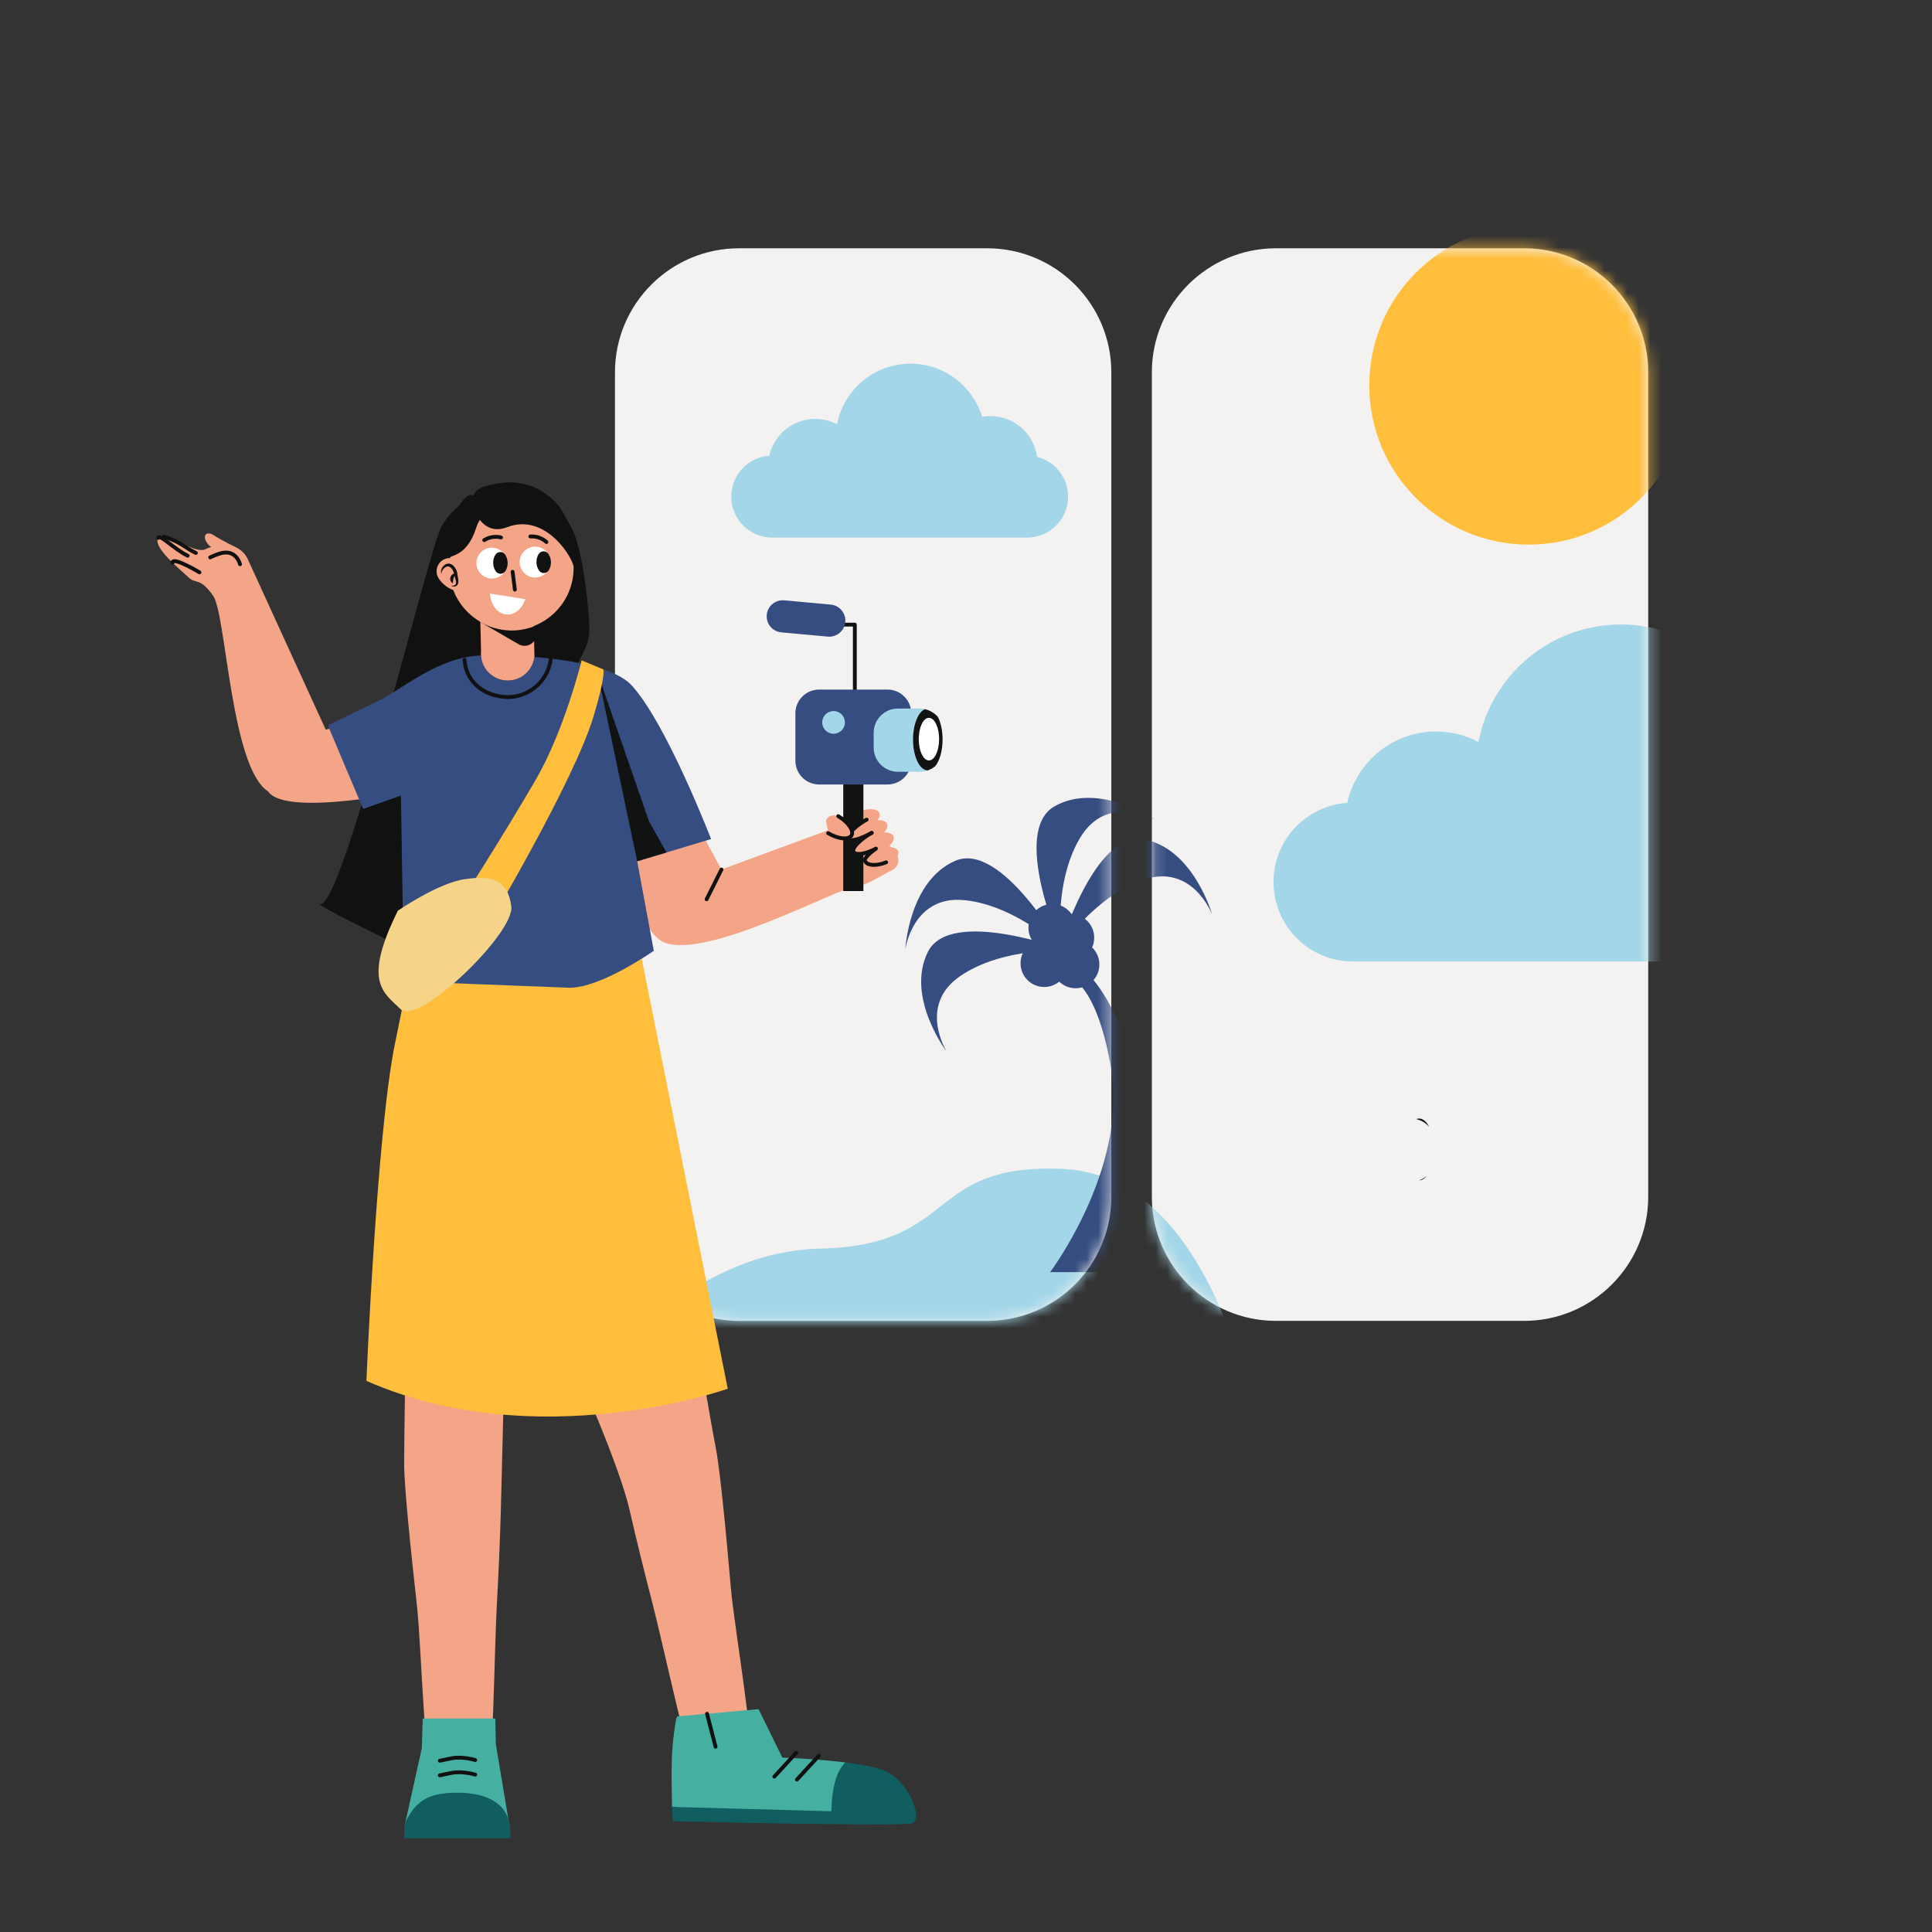
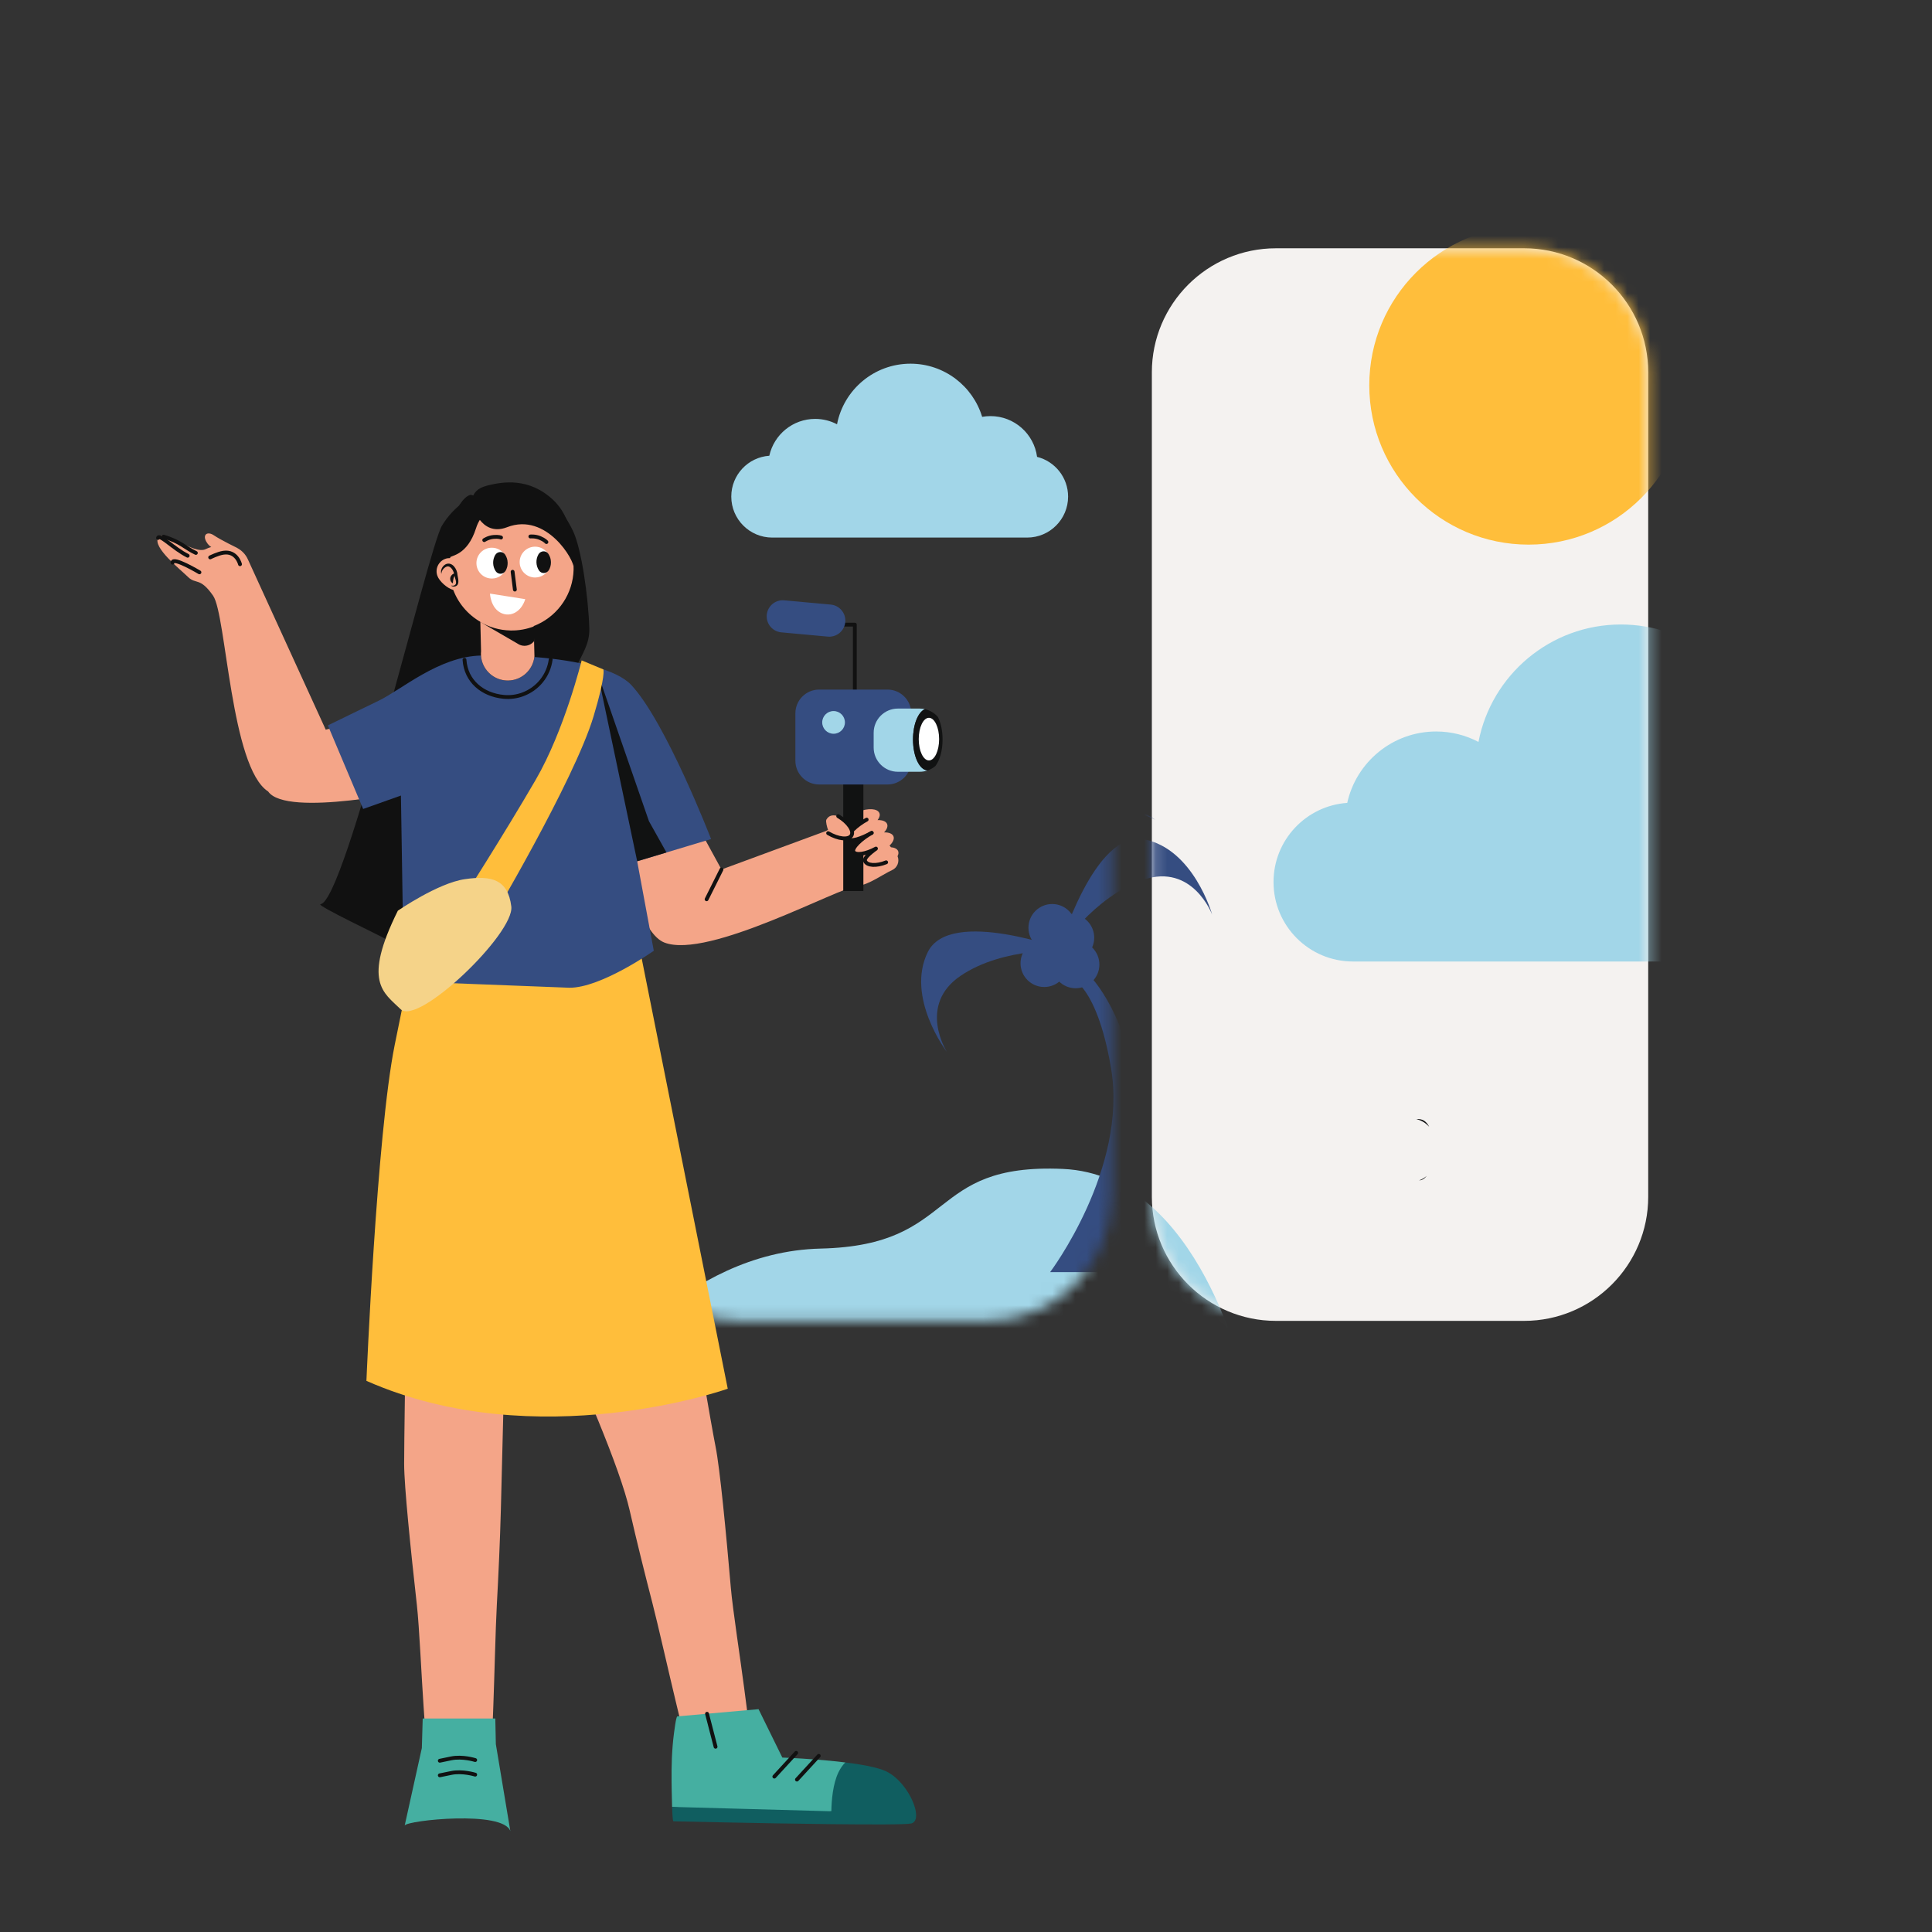
<svg xmlns="http://www.w3.org/2000/svg" width="168" height="168" viewBox="0 0 168 168" fill="none">
  <rect x="0" y="0" width="168" height="168" fill="#333333" stroke="none" />
-   <path fill-rule="evenodd" clip-rule="evenodd" d="M96.637 32.38C96.637 26.424 91.802 21.59 85.846 21.59H64.265C58.31 21.59 53.475 26.424 53.475 32.38V104.068C53.475 110.023 58.31 114.858 64.265 114.858H85.846C91.802 114.858 96.637 110.023 96.637 104.068V32.38Z" fill="#F4F2F0" />
  <mask id="mask0_389_6543" style="mask-type:luminance" maskUnits="userSpaceOnUse" x="53" y="21" width="44" height="94">
    <path d="M96.637 32.38C96.637 26.424 91.802 21.59 85.846 21.59H64.265C58.31 21.59 53.475 26.424 53.475 32.38V104.068C53.475 110.023 58.31 114.858 64.265 114.858H85.846C91.802 114.858 96.637 110.023 96.637 104.068V32.38Z" fill="white" />
  </mask>
  <g mask="url(#mask0_389_6543)">
    <path fill-rule="evenodd" clip-rule="evenodd" d="M66.897 39.63C67.3 37.798 68.934 36.426 70.886 36.426C71.572 36.426 72.218 36.596 72.785 36.894C73.364 33.894 76.006 31.625 79.174 31.625C82.11 31.625 84.595 33.574 85.404 36.247C85.64 36.205 85.882 36.183 86.13 36.183C88.201 36.183 89.915 37.727 90.18 39.727C91.729 40.113 92.878 41.515 92.878 43.184C92.878 45.15 91.282 46.746 89.315 46.746H67.153C65.186 46.746 63.59 45.15 63.59 43.184V43.176C63.59 41.297 65.05 39.757 66.897 39.63Z" fill="#A2D6E8" />
    <path fill-rule="evenodd" clip-rule="evenodd" d="M108.208 120.146H51.716C51.716 120.146 59.327 108.851 71.365 108.572C83.403 108.293 80.445 101.108 92.436 101.646C104.427 102.183 108.208 120.146 108.208 120.146Z" fill="#A2D6E8" />
    <path fill-rule="evenodd" clip-rule="evenodd" d="M92.805 82.671C92.805 82.671 82.628 78.834 80.678 82.786C78.729 86.738 82.335 91.47 82.335 91.47C82.335 91.47 79.753 87.414 83.527 84.855C87.301 82.296 92.805 82.671 92.805 82.671Z" fill="#354D81" />
-     <path fill-rule="evenodd" clip-rule="evenodd" d="M92.398 82.589C92.398 82.589 87.093 73.095 83.055 74.858C79.017 76.621 78.722 82.564 78.722 82.564C78.722 82.564 79.363 77.799 83.898 78.277C88.432 78.754 92.398 82.589 92.398 82.589Z" fill="#354D81" />
    <path fill-rule="evenodd" clip-rule="evenodd" d="M94.338 84.42C94.338 84.42 97.214 86.789 98.587 93.294C99.96 99.799 97.09 110.621 97.09 110.621H91.314C91.314 110.621 98.094 101.622 96.612 92.878C95.301 85.143 92.761 84.863 92.761 84.863L92.086 82.275L94.338 84.42Z" fill="#354D81" />
    <path fill-rule="evenodd" clip-rule="evenodd" d="M92.078 82.596C92.078 82.596 95.14 72.16 99.469 72.982C103.798 73.804 105.406 79.532 105.406 79.532C105.406 79.532 103.722 75.029 99.407 76.502C95.092 77.975 92.078 82.596 92.078 82.596Z" fill="#354D81" />
-     <path fill-rule="evenodd" clip-rule="evenodd" d="M92.258 82.222C92.258 82.222 87.87 72.271 91.708 70.108C95.547 67.944 100.47 71.286 100.47 71.286C100.47 71.286 96.279 68.93 93.931 72.838C91.583 76.747 92.258 82.222 92.258 82.222Z" fill="#354D81" />
    <path d="M91.493 82.735C92.632 82.735 93.555 81.812 93.555 80.673C93.555 79.534 92.632 78.61 91.493 78.61C90.354 78.61 89.43 79.534 89.43 80.673C89.43 81.812 90.354 82.735 91.493 82.735Z" fill="#354D81" />
    <path d="M90.804 85.826C91.943 85.826 92.867 84.902 92.867 83.763C92.867 82.624 91.943 81.7 90.804 81.7C89.665 81.7 88.742 82.624 88.742 83.763C88.742 84.902 89.665 85.826 90.804 85.826Z" fill="#354D81" />
    <path d="M93.536 85.935C94.675 85.935 95.599 85.011 95.599 83.872C95.599 82.733 94.675 81.81 93.536 81.81C92.397 81.81 91.473 82.733 91.473 83.872C91.473 85.011 92.397 85.935 93.536 85.935Z" fill="#354D81" />
    <path d="M93.087 83.6C94.226 83.6 95.149 82.676 95.149 81.537C95.149 80.398 94.226 79.474 93.087 79.474C91.948 79.474 91.024 80.398 91.024 81.537C91.024 82.676 91.948 83.6 93.087 83.6Z" fill="#354D81" />
  </g>
  <path fill-rule="evenodd" clip-rule="evenodd" d="M143.323 32.38C143.323 26.424 138.488 21.59 132.533 21.59H110.951C104.996 21.59 100.161 26.424 100.161 32.38V104.068C100.161 110.023 104.996 114.858 110.951 114.858H132.533C138.488 114.858 143.323 110.023 143.323 104.068V32.38Z" fill="#F4F2F0" />
  <mask id="mask1_389_6543" style="mask-type:luminance" maskUnits="userSpaceOnUse" x="100" y="21" width="44" height="94">
    <path d="M143.323 32.38C143.323 26.424 138.488 21.59 132.533 21.59H110.951C104.996 21.59 100.161 26.424 100.161 32.38V104.068C100.161 110.023 104.996 114.858 110.951 114.858H132.533C138.488 114.858 143.323 110.023 143.323 104.068V32.38Z" fill="white" />
  </mask>
  <g mask="url(#mask1_389_6543)">
    <path fill-rule="evenodd" clip-rule="evenodd" d="M117.151 69.816C117.933 66.267 121.1 63.608 124.882 63.608C126.211 63.608 127.463 63.936 128.563 64.515C129.685 58.701 134.806 54.304 140.946 54.304C146.636 54.304 151.451 58.08 153.02 63.26C153.476 63.178 153.946 63.136 154.427 63.136C158.441 63.136 161.761 66.13 162.274 70.004C165.277 70.754 167.504 73.471 167.504 76.704C167.504 80.515 164.411 83.609 160.599 83.609H117.647C113.836 83.609 110.742 80.515 110.742 76.704V76.69C110.742 73.049 113.572 70.063 117.151 69.816Z" fill="#A2D6E8" />
    <path fill-rule="evenodd" clip-rule="evenodd" d="M108.208 120.145H51.716C51.716 120.145 59.326 108.851 71.364 108.571C83.403 108.293 80.445 101.108 92.435 101.645C104.426 102.182 108.208 120.145 108.208 120.145Z" fill="#A2D6E8" />
    <path fill-rule="evenodd" clip-rule="evenodd" d="M92.077 82.596C92.077 82.596 95.139 72.16 99.468 72.982C103.797 73.803 105.405 79.532 105.405 79.532C105.405 79.532 103.721 75.029 99.406 76.502C95.091 77.975 92.077 82.596 92.077 82.596Z" fill="#354D81" />
    <path fill-rule="evenodd" clip-rule="evenodd" d="M92.257 82.222C92.257 82.222 87.869 72.271 91.707 70.108C95.546 67.944 100.469 71.286 100.469 71.286C100.469 71.286 96.278 68.93 93.93 72.838C91.582 76.747 92.257 82.222 92.257 82.222Z" fill="#354D81" />
    <path d="M132.922 47.359C140.574 47.359 146.777 41.156 146.777 33.505C146.777 25.853 140.574 19.65 132.922 19.65C125.271 19.65 119.068 25.853 119.068 33.505C119.068 41.156 125.271 47.359 132.922 47.359Z" fill="#FFBE3B" />
  </g>
  <path d="M61.828 91.545C61.89 91.537 61.865 91.54 61.828 91.545V91.545Z" fill="#9F00FF" />
  <path d="M51.244 54.648C51.16 51.857 50.559 47.724 49.834 46.189C49.364 45.194 48.67 44.124 47.663 43.294C45.09 41.175 40.436 42.359 38.427 45.718C37.233 47.715 30.034 78.366 27.872 78.626C27.381 78.683 33.49 81.569 33.645 81.714C34.534 82.551 35.859 82.737 37.029 82.703C40.581 82.599 47.514 76.45 47.514 76.45C47.514 76.45 52.263 67.71 50.336 62.938C48.409 58.166 51.327 57.427 51.244 54.648Z" fill="#111111" />
  <path d="M54.753 131.335C55.364 134.014 56.078 136.874 56.74 139.431C57.212 141.258 58.208 145.664 58.747 147.897C59.523 151.093 60.178 153.874 60.178 153.874L60.18 153.873L61.416 154.689L64.531 154.093L65.52 152.802C65.52 152.802 65.114 149.957 64.7 146.711L64.698 146.703C64.401 144.389 63.708 139.902 63.551 138.064C63.132 133.217 62.601 127.681 62.224 125.799C61.503 122.208 56.778 93.861 56.778 93.861L41.706 101.047C41.706 101.047 53.082 124 54.753 131.335Z" fill="#F4A588" />
  <path d="M35.545 100.573C35.545 100.573 35.143 123.638 35.143 127.301C35.143 129.219 35.712 134.752 36.252 139.587C36.462 141.446 36.666 146.027 36.833 148.38C37.062 151.606 37.22 154.424 37.22 154.424H37.413L37.123 154.821L39.263 155.387H39.269L41.713 155.41L42.673 154.424C42.673 154.424 42.767 151.623 42.897 148.38C42.986 146.059 43.095 141.5 43.201 139.587C43.345 136.95 43.48 134.005 43.554 131.259C43.753 123.738 44.359 98.996 44.359 98.996L35.545 100.573Z" fill="#F4A588" />
  <path d="M61.16 72.721L62.738 75.609L71.802 72.268L72.004 72.161C71.925 71.964 71.777 71.412 71.859 71.273C72.029 70.986 72.301 70.789 72.887 70.97L73.576 71.326C73.793 71.052 74.17 70.781 74.638 70.59C75.485 70.246 76.304 70.297 76.47 70.704C76.542 70.881 76.478 71.096 76.313 71.311C76.727 71.3 77.044 71.415 77.139 71.651C77.225 71.862 77.118 72.127 76.877 72.381C77.285 72.372 77.597 72.488 77.692 72.721C77.786 72.953 77.646 73.249 77.353 73.526L77.473 73.674C77.786 73.7 78.019 73.812 78.098 74.008C78.152 74.139 78.129 74.292 78.047 74.45C78.237 74.906 78.043 75.455 77.562 75.667C76.859 75.977 75.486 76.967 74.645 77.011C73.041 77.096 61.592 83.445 57.772 81.961C55.925 81.244 54.678 76.66 53.978 73.665L61.16 72.721Z" fill="#F4A588" />
  <path d="M62.737 75.609L61.444 78.197" stroke="#111111" stroke-width="0.333" stroke-miterlimit="10" stroke-linecap="round" stroke-linejoin="round" />
  <path d="M73.584 71.487C73.761 71.16 74.074 70.82 74.639 70.59" stroke="#111111" stroke-width="0.333" stroke-miterlimit="10" stroke-linecap="round" stroke-linejoin="round" />
  <path d="M75.077 65.644H73.326V77.482H75.077V65.644Z" fill="#111212" />
  <path d="M72.039 54.315H74.334V61.141" stroke="#111111" stroke-width="0.333" stroke-miterlimit="1.5" stroke-linecap="round" stroke-linejoin="round" />
  <path fill-rule="evenodd" clip-rule="evenodd" d="M68.198 52.202C67.427 52.131 66.746 52.698 66.675 53.467C66.605 54.235 67.172 54.917 67.942 54.987L71.98 55.358C72.75 55.428 73.432 54.862 73.502 54.093C73.573 53.325 73.006 52.643 72.236 52.572L68.198 52.202Z" fill="#354D81" />
  <path fill-rule="evenodd" clip-rule="evenodd" d="M79.238 62.027C79.238 60.89 78.313 59.963 77.175 59.963H71.227C70.089 59.963 69.164 60.89 69.164 62.027V66.152C69.164 67.289 70.089 68.216 71.227 68.216H77.175C78.313 68.216 79.238 67.289 79.238 66.152V62.027Z" fill="#354D81" />
  <path fill-rule="evenodd" clip-rule="evenodd" d="M80.426 61.663C80.278 61.633 80.124 61.614 79.966 61.614H78.077C76.915 61.614 75.971 62.557 75.971 63.718V65.006C75.971 66.167 76.915 67.111 78.077 67.111H79.966C80.217 67.111 80.457 67.069 80.68 66.989C80.679 66.989 80.678 66.989 80.677 66.989C79.967 66.989 79.391 65.785 79.391 64.299C79.391 62.996 79.836 61.908 80.426 61.663Z" fill="#A2D6E8" />
  <path fill-rule="evenodd" clip-rule="evenodd" d="M80.68 66.992C80.68 66.992 80.678 66.992 80.677 66.992C79.968 66.992 79.391 65.789 79.391 64.305C79.391 63.001 79.837 61.914 80.426 61.667C80.872 61.767 81.265 62.011 81.555 62.341C81.806 62.831 81.963 63.531 81.963 64.305C81.963 65.278 81.714 66.132 81.342 66.606C81.149 66.772 80.925 66.902 80.68 66.992Z" fill="#111212" />
  <path d="M80.777 66.125C81.266 66.125 81.663 65.295 81.663 64.271C81.663 63.248 81.266 62.418 80.777 62.418C80.287 62.418 79.89 63.248 79.89 64.271C79.89 65.295 80.287 66.125 80.777 66.125Z" fill="white" />
  <path d="M72.485 63.805C73.03 63.805 73.472 63.363 73.472 62.818C73.472 62.272 73.03 61.83 72.485 61.83C71.939 61.83 71.497 62.272 71.497 62.818C71.497 63.363 71.939 63.805 72.485 63.805Z" fill="#A2D6E8" />
-   <path d="M76.123 73.822C75.716 74.136 75.113 74.598 75.224 74.871C75.389 75.278 76.21 75.328 77.056 74.984" fill="#F4A588" />
  <path d="M76.123 73.822C75.716 74.136 75.113 74.598 75.224 74.871C75.389 75.278 76.21 75.328 77.056 74.984" stroke="#111111" stroke-width="0.333" stroke-miterlimit="10" stroke-linecap="round" stroke-linejoin="round" />
  <path d="M75.361 71.27C74.464 71.759 73.597 72.581 73.779 72.914C73.961 73.247 74.902 72.915 75.799 72.425" fill="#F4A588" />
  <path d="M75.361 71.27C74.464 71.759 73.597 72.581 73.779 72.914C73.961 73.247 74.902 72.915 75.799 72.425" stroke="#111111" stroke-width="0.333" stroke-miterlimit="10" stroke-linecap="round" stroke-linejoin="round" />
  <path d="M75.799 72.426C74.902 72.915 74.035 73.737 74.217 74.07C74.399 74.403 75.273 74.277 76.17 73.788" fill="#F4A588" />
  <path d="M75.799 72.426C74.902 72.915 74.035 73.737 74.217 74.07C74.399 74.403 75.273 74.277 76.17 73.788" stroke="#111111" stroke-width="0.333" stroke-miterlimit="10" stroke-linecap="round" stroke-linejoin="round" />
  <path d="M72.012 72.449C72.891 72.969 73.799 73.059 74.041 72.651C74.282 72.243 73.766 71.49 72.887 70.97" fill="#F4A588" />
  <path d="M72.012 72.449C72.891 72.969 73.799 73.059 74.041 72.651C74.282 72.243 73.766 71.49 72.887 70.97" stroke="#111111" stroke-width="0.333" stroke-miterlimit="10" stroke-linecap="round" stroke-linejoin="round" />
  <path fill-rule="evenodd" clip-rule="evenodd" d="M31.863 120.075C31.863 120.075 32.752 98.661 34.321 90.869C35.884 83.106 36.205 81.835 36.205 81.835L52.842 81.409L55.497 81.835L63.283 120.759C63.283 120.759 46.721 126.631 31.863 120.075Z" fill="#FFBE3B" />
  <path d="M13.745 46.778C14.203 45.934 16.855 48.296 17.904 47.742C18.043 47.669 18.203 47.614 18.372 47.566C18.236 47.488 18.082 47.352 17.94 47.103C17.591 46.488 18.032 46.164 18.615 46.559C19.197 46.955 20.637 47.652 20.637 47.652L20.629 47.653C21.024 47.866 21.354 48.2 21.549 48.627L28.327 63.454L28.404 63.429L35.804 61.693L36.296 68.654C36.296 68.654 24.913 71.136 23.317 68.824C20.063 66.74 19.679 53.446 18.533 51.805C17.39 50.16 17.037 50.842 16.355 50.176C15.671 49.507 13.286 47.619 13.745 46.778Z" fill="#F4A588" />
  <path d="M13.744 46.778C13.859 46.386 15.1 47.72 16.318 48.325" stroke="#111111" stroke-width="0.333" stroke-miterlimit="10" stroke-linecap="round" stroke-linejoin="round" />
  <path d="M17.343 49.768C17.343 49.768 14.986 48.357 15.004 48.928" stroke="#111111" stroke-width="0.333" stroke-miterlimit="10" stroke-linecap="round" stroke-linejoin="round" />
  <path d="M14.221 46.666C15.679 47.085 16.14 47.671 17.032 48.081" stroke="#111111" stroke-width="0.333" stroke-miterlimit="10" stroke-linecap="round" stroke-linejoin="round" />
  <path d="M20.87 49.064C20.87 49.064 20.588 47.895 19.431 48.062C18.935 48.133 18.276 48.469 18.276 48.469" stroke="#111111" stroke-width="0.333" stroke-miterlimit="10" stroke-linecap="round" stroke-linejoin="round" />
  <path fill-rule="evenodd" clip-rule="evenodd" d="M28.511 63.079C28.511 63.079 31.795 61.475 32.907 60.942C34.925 59.971 38.162 57.084 41.825 57.004C41.899 58.124 42.779 59.058 43.933 59.168C45.191 59.288 46.315 58.377 46.466 57.13C50.224 57.424 53.63 58.204 54.897 59.568C57.922 62.816 61.833 72.962 61.833 72.962L55.407 74.893L56.852 82.676C56.852 82.676 52.239 85.924 49.499 85.89L35.12 85.333L34.864 69.178L31.579 70.345L28.511 63.079Z" fill="#354D81" />
  <path d="M51.964 58.519L55.408 74.892L57.953 74.127L56.432 71.411L51.964 58.519Z" fill="#111212" />
  <path d="M40.391 57.374C40.515 59.226 41.947 60.42 43.797 60.596C44.36 60.65 44.915 60.579 45.445 60.385C46.766 59.901 47.697 58.742 47.885 57.353" stroke="#111111" stroke-width="0.333" stroke-miterlimit="10" stroke-linecap="round" stroke-linejoin="round" />
  <path d="M41.825 57.001C41.817 56.879 41.819 56.752 41.831 56.626L41.714 51.804C41.835 50.521 42.971 49.582 44.255 49.702C45.177 49.79 45.925 50.403 46.224 51.221C46.34 51.539 46.388 51.886 46.354 52.243L46.474 57.067C46.473 57.089 46.471 57.108 46.466 57.128C46.314 58.376 45.191 59.286 43.933 59.166C42.779 59.056 41.899 58.124 41.825 57.001Z" fill="#F4A588" />
  <path d="M38.711 48.599C38.852 48.546 38.997 48.525 39.14 48.528C39.537 46.065 41.604 44.131 44.184 43.994C44.205 43.994 44.227 43.991 44.248 43.991H44.273C47.247 43.879 49.749 46.191 49.875 49.167C49.881 49.291 49.881 49.415 49.878 49.535V49.538C49.823 51.635 48.565 53.453 46.75 54.295C46.126 54.585 45.434 54.764 44.701 54.795C43.742 54.832 42.834 54.623 42.038 54.215C40.841 53.613 39.896 52.575 39.415 51.303C38.854 51.142 38.208 50.538 38.037 50.083C37.813 49.487 38.115 48.823 38.711 48.599Z" fill="#F4A588" />
  <path d="M41.755 54.082L45.008 55.969C45.185 56.091 45.385 56.153 45.587 56.157C45.907 56.163 46.224 56.026 46.438 55.758L46.465 54.454C45.822 54.707 45.12 54.84 44.387 54.825C43.429 54.805 42.535 54.537 41.765 54.082L41.755 54.082Z" fill="#111111" />
  <path d="M39.159 48.526C39.145 48.507 39.141 48.49 39.144 48.476C39.153 48.507 39.159 48.526 39.159 48.526Z" fill="#111111" />
  <path d="M39.159 45.671C39.627 44.215 40.308 43.194 40.891 43.035C40.94 43.022 41.039 43.046 41.153 43.083C41.283 42.811 41.496 42.584 41.77 42.447C41.959 42.352 42.2 42.261 42.508 42.189C43.649 41.921 46.001 41.462 48.141 43.51C50.281 45.558 49.88 49.393 49.88 49.393C49.982 48.755 47.531 44.512 44.094 45.844C42.9 46.307 42.145 45.75 41.724 45.209C41.607 45.394 41.49 45.63 41.394 45.934C40.634 48.337 39.188 48.286 39.144 48.476C39.068 48.22 38.742 46.969 39.159 45.671Z" fill="#111111" />
  <path d="M58.426 152.848C58.459 152.132 58.513 151.419 58.608 150.706C58.629 150.588 58.78 149.274 58.899 149.251L61.481 149.021L65.961 148.624L68.029 152.832C68.029 152.832 68.327 152.843 68.82 152.867C69.338 152.893 70.074 152.936 70.904 153.001C71.722 153.063 72.63 153.146 73.503 153.256L74.571 156.212L72.291 157.502L67.098 158.007L58.443 157.121C58.413 156.204 58.4 155.09 58.398 154.919C58.393 154.228 58.398 153.54 58.426 152.848Z" fill="#45AFA1" />
  <path d="M69.232 152.423L67.334 154.487" stroke="#111111" stroke-width="0.333" stroke-miterlimit="10" stroke-linecap="round" stroke-linejoin="round" />
  <path d="M71.197 152.682L69.299 154.747" stroke="#111111" stroke-width="0.333" stroke-miterlimit="10" stroke-linecap="round" stroke-linejoin="round" />
  <path d="M62.223 151.891L61.48 149.023" stroke="#111111" stroke-width="0.333" stroke-miterlimit="10" stroke-linecap="round" stroke-linejoin="round" />
  <path d="M58.444 157.121C58.467 157.796 58.502 158.362 58.556 158.373C58.556 158.373 66.298 158.557 72.319 158.623C75.867 158.66 78.823 158.663 79.245 158.563C79.57 158.482 79.694 158.158 79.656 157.704C79.564 156.583 78.47 154.699 77.045 154.024C76.531 153.78 75.686 153.584 74.707 153.426C74.322 153.363 73.917 153.306 73.503 153.257C73.29 153.469 73.086 153.748 72.905 154.124C72.423 155.136 72.308 156.535 72.291 157.503L58.444 157.121Z" fill="#105E60" />
  <path d="M43.505 50.087C43.301 50.221 43.063 50.302 42.8 50.306C42.059 50.325 41.448 49.739 41.429 48.999C41.412 48.258 41.996 47.644 42.736 47.628C42.999 47.621 43.244 47.69 43.451 47.814C43.837 48.041 44.098 48.455 44.11 48.935C44.119 49.415 43.88 49.843 43.505 50.087Z" fill="white" />
  <path d="M47.267 49.998C47.063 50.132 46.822 50.211 46.562 50.217C45.822 50.234 45.207 49.651 45.188 48.91C45.171 48.17 45.758 47.556 46.498 47.537C46.758 47.532 47.003 47.599 47.211 47.722C47.596 47.952 47.857 48.366 47.869 48.846C47.879 49.323 47.639 49.751 47.267 49.998Z" fill="white" />
  <path d="M44.145 48.933C44.139 48.671 44.058 48.429 43.924 48.226C43.715 47.908 43.246 47.937 43.058 48.268C42.941 48.472 42.877 48.71 42.883 48.962C42.889 49.224 42.97 49.466 43.104 49.669C43.315 49.986 43.782 49.957 43.971 49.626C44.087 49.422 44.151 49.184 44.145 48.933Z" fill="#111111" />
  <path d="M47.909 48.87C47.903 48.609 47.822 48.367 47.689 48.164C47.479 47.846 47.011 47.875 46.822 48.205C46.706 48.41 46.641 48.648 46.647 48.9C46.654 49.161 46.734 49.404 46.869 49.606C47.079 49.923 47.547 49.894 47.735 49.564C47.851 49.359 47.915 49.122 47.909 48.87Z" fill="#111111" />
  <path d="M38.379 49.905C38.401 49.591 38.613 49.352 38.854 49.265C39.222 49.164 39.486 49.707 39.515 50.048C39.548 50.246 39.758 50.674 39.597 50.839C39.517 50.935 39.358 50.955 39.209 50.909C39.397 51.093 39.792 51.014 39.843 50.713C39.895 50.47 39.816 50.218 39.781 49.993C39.765 49.502 39.331 48.818 38.767 49.059C38.446 49.221 38.276 49.602 38.379 49.905Z" fill="#111111" />
  <path d="M39.378 50.725C39.412 50.345 39.428 50.163 39.66 49.894C39.449 49.8 39.246 49.991 39.169 50.186C39.107 50.395 39.187 50.623 39.378 50.725Z" fill="#111111" />
  <path d="M46.118 46.651C46.118 46.651 46.54 46.605 46.966 46.786C47.379 46.962 47.514 47.136 47.514 47.136" stroke="#111111" stroke-width="0.333" stroke-miterlimit="10" stroke-linecap="round" stroke-linejoin="round" />
  <path d="M42.108 46.968C42.108 46.968 42.46 46.73 42.921 46.69C43.368 46.651 43.568 46.742 43.568 46.742" stroke="#111111" stroke-width="0.333" stroke-miterlimit="10" stroke-linecap="round" stroke-linejoin="round" />
  <path d="M45.674 52.1L42.607 51.618C42.607 51.618 42.655 52.875 43.589 53.309C44.425 53.699 45.345 53.172 45.674 52.1Z" fill="white" />
  <path d="M44.575 49.719L44.771 51.269" stroke="#111111" stroke-width="0.333" stroke-miterlimit="10" stroke-linecap="round" stroke-linejoin="round" />
  <path d="M35.192 158.737C35.414 158.287 43.767 157.398 44.379 159.233L43.117 151.663L43.07 149.435H36.757L36.682 152.004L35.192 158.737Z" fill="#45AFA1" />
-   <path d="M35.144 159.233V159.84H44.379V159.233C44.379 158.806 44.298 158.395 44.145 158.01C43.532 156.473 41.801 155.887 39.76 155.887C38.485 155.887 37.331 156.059 36.494 156.759C36.144 157.052 35.847 157.395 35.625 157.772C35.315 158.29 35.144 158.615 35.144 159.233Z" fill="#105E60" />
  <path d="M41.321 154.317C41.321 154.317 40.216 153.969 39.23 154.173L38.243 154.376" stroke="#111111" stroke-width="0.333" stroke-miterlimit="10" stroke-linecap="round" stroke-linejoin="round" />
  <path d="M41.321 153.048C41.321 153.048 40.216 152.7 39.23 152.903L38.243 153.107" stroke="#111111" stroke-width="0.333" stroke-miterlimit="10" stroke-linecap="round" stroke-linejoin="round" />
  <path fill-rule="evenodd" clip-rule="evenodd" d="M50.579 57.424C50.579 57.424 49.085 63.499 46.587 67.801C43.831 72.552 39.987 78.558 39.987 78.558L42.474 80.435C42.474 80.435 49.93 67.884 51.61 62.302C52.693 58.708 52.466 58.211 52.466 58.211L50.579 57.424Z" fill="#FFBE3B" />
  <path fill-rule="evenodd" clip-rule="evenodd" d="M34.596 79.191C34.596 79.191 38.073 76.79 40.417 76.45C42.761 76.107 44.168 76.477 44.461 78.821C44.753 81.165 36.349 89.231 34.84 87.761C33.331 86.287 31.519 85.403 34.596 79.191Z" fill="#F5D389" />
  <path fill-rule="evenodd" clip-rule="evenodd" d="M124.067 102.252C123.874 102.496 123.647 102.636 123.405 102.639C123.65 102.549 123.874 102.419 124.067 102.252Z" fill="#111212" />
-   <path fill-rule="evenodd" clip-rule="evenodd" d="M123.151 97.314C123.232 97.281 123.316 97.264 123.402 97.264C123.741 97.264 124.05 97.541 124.28 97.988C123.99 97.658 123.597 97.414 123.151 97.314Z" fill="#111212" />
+   <path fill-rule="evenodd" clip-rule="evenodd" d="M123.151 97.314C123.741 97.264 124.05 97.541 124.28 97.988C123.99 97.658 123.597 97.414 123.151 97.314Z" fill="#111212" />
</svg>